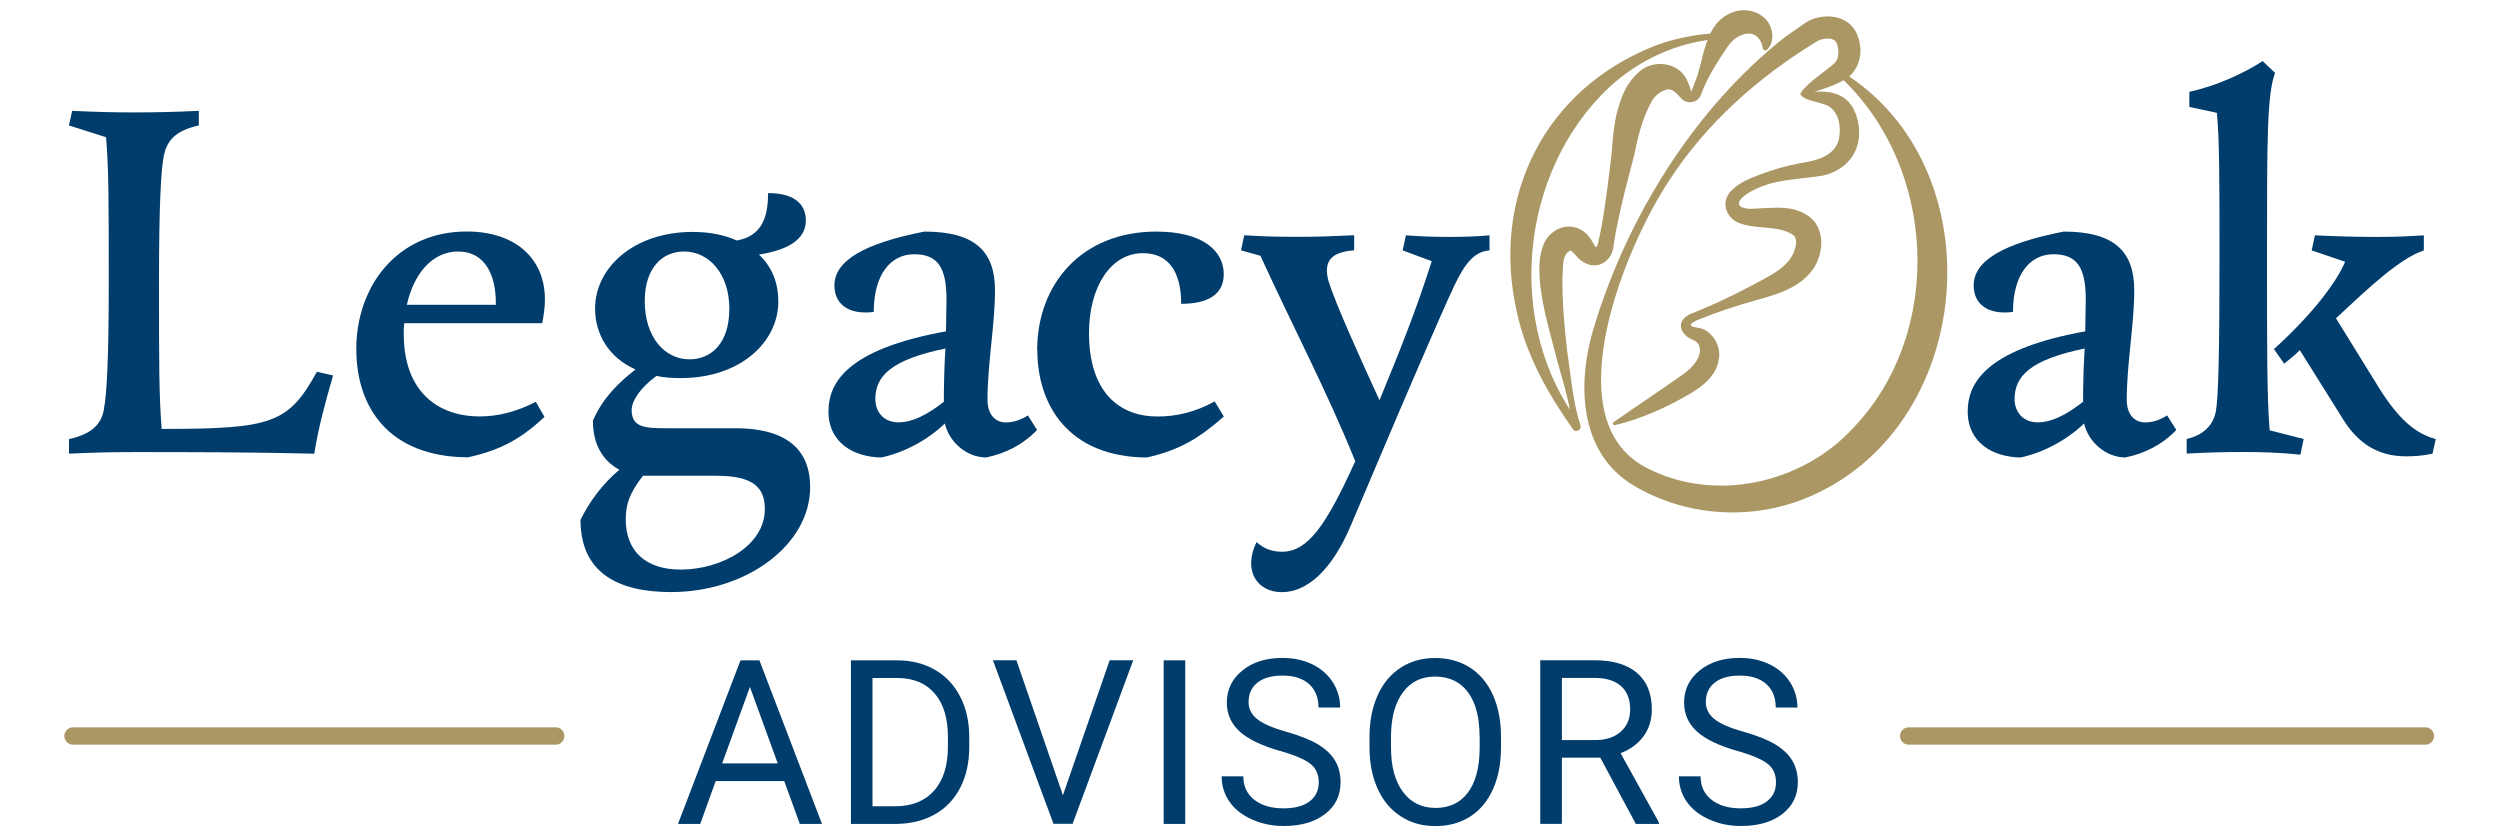
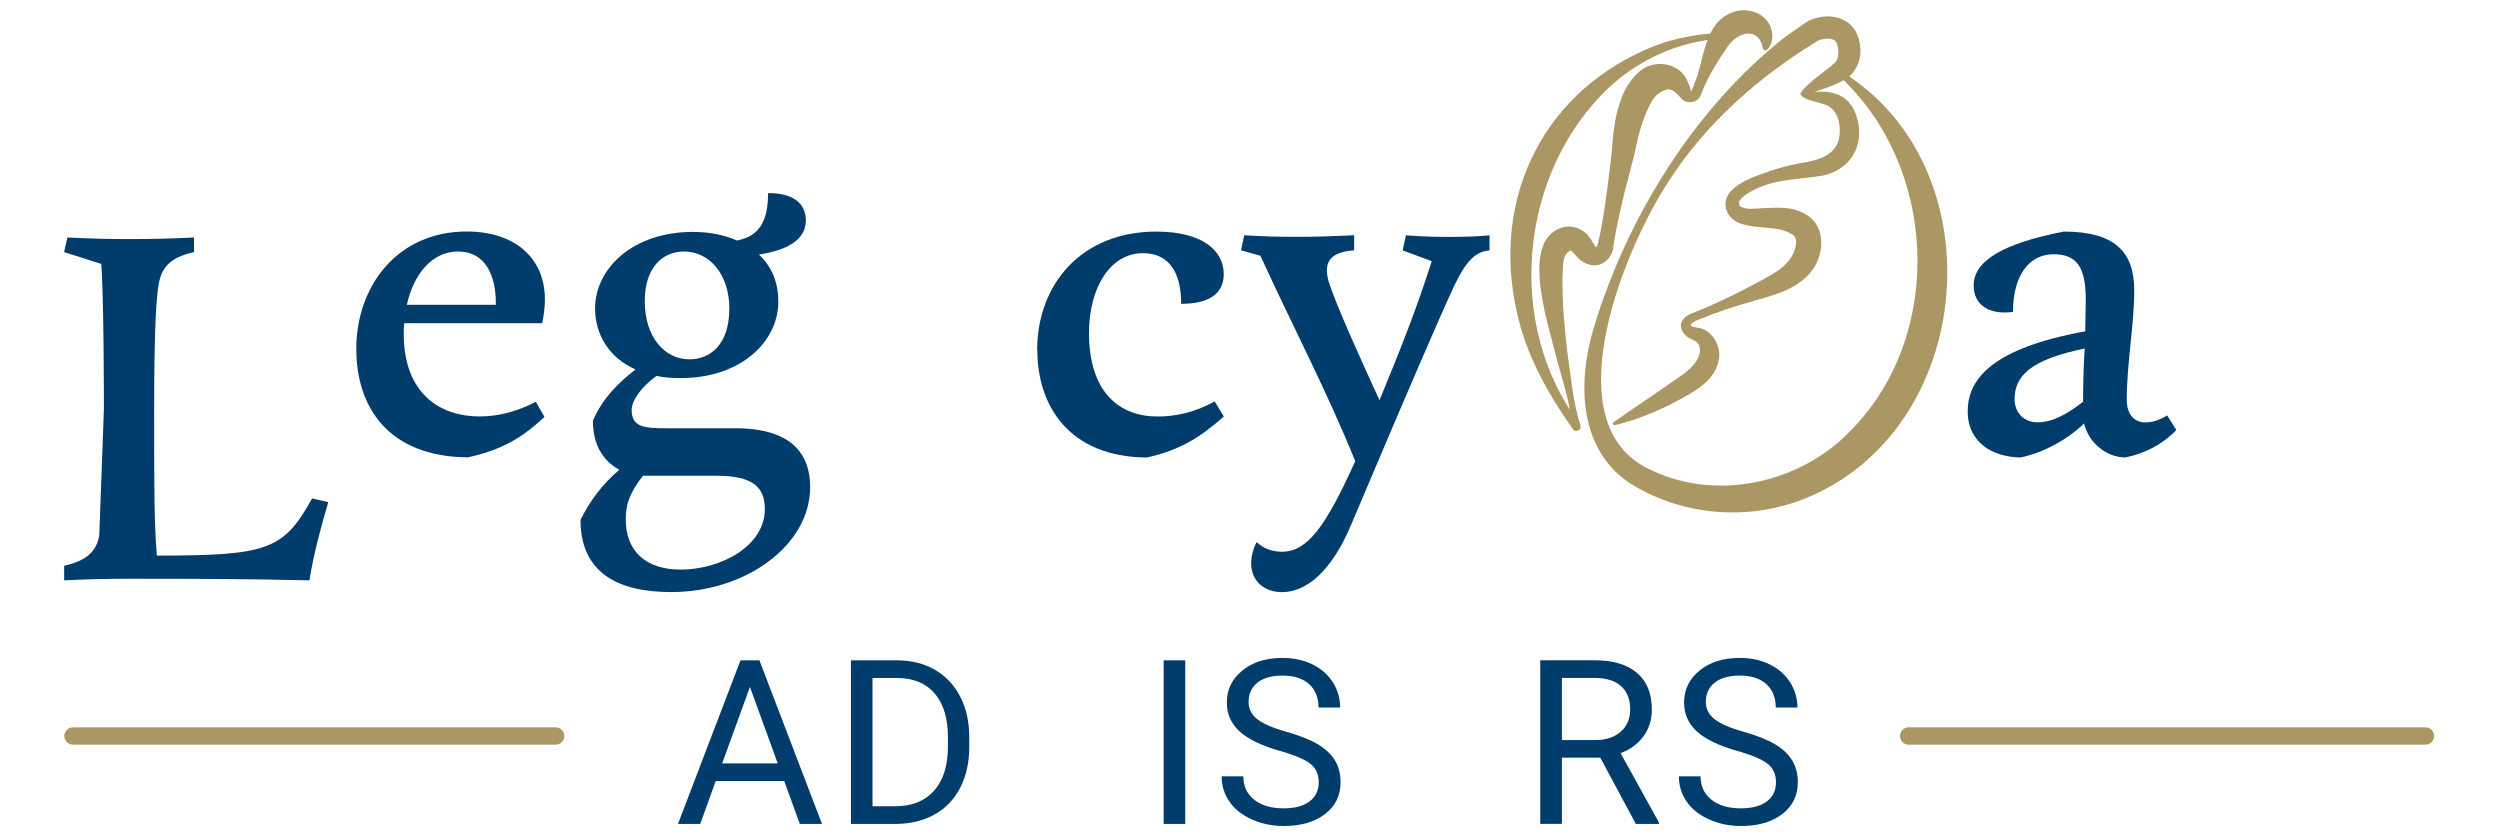
<svg xmlns="http://www.w3.org/2000/svg" data-name="Layer 1" id="Layer_1" viewBox="0 0 300 100">
  <defs>
    <style>
      .cls-1 {
        fill: #aa9764;
      }

      .cls-2 {
        fill: #003d6d;
      }
    </style>
  </defs>
  <g>
-     <path class="cls-2" d="M12.47,49.07c.32-1.68.58-5.43.58-15.2s0-13.52-.32-17.4l-4.46-1.42.39-1.75c2.72.13,4.98.19,7.44.19,2.72,0,5.05-.06,7.76-.19v1.75c-2.91.65-3.82,1.88-4.2,3.62-.32,1.68-.58,5.43-.58,15.2s0,13.52.32,17.6c13.26,0,15.2-.65,18.63-6.86l1.94.45c-.91,3.11-1.75,6.21-2.26,9.38-7.76-.19-15.72-.19-21.67-.19-2.78,0-5.05.06-7.76.19v-1.75c2.91-.65,3.88-1.88,4.21-3.62Z" />
+     <path class="cls-2" d="M12.47,49.07s0-13.52-.32-17.4l-4.46-1.42.39-1.75c2.72.13,4.98.19,7.44.19,2.72,0,5.05-.06,7.76-.19v1.75c-2.91.65-3.82,1.88-4.2,3.62-.32,1.68-.58,5.43-.58,15.2s0,13.52.32,17.6c13.26,0,15.2-.65,18.63-6.86l1.94.45c-.91,3.11-1.75,6.21-2.26,9.38-7.76-.19-15.72-.19-21.67-.19-2.78,0-5.05.06-7.76.19v-1.75c2.91-.65,3.88-1.88,4.21-3.62Z" />
    <path class="cls-2" d="M42.75,41.95c0-7.7,4.98-14.17,13.26-14.17,5.82,0,9.38,3.23,9.38,8.15,0,.97-.13,1.81-.32,2.85h-16.56c-.06.45-.06.84-.06,1.29,0,6.92,4.08,9.9,9.12,9.9,2.13,0,4.33-.52,6.73-1.75l1.04,1.81c-2.65,2.46-5.05,3.95-9.19,4.85-9.64-.06-13.39-6.15-13.39-12.94ZM59.5,36.58c.06-3.56-1.29-6.4-4.53-6.4-3.04,0-5.3,2.59-6.15,6.4h10.67Z" />
    <path class="cls-2" d="M69.66,62.39c1.03-2.13,2.59-4.27,4.66-6.02-2.01-1.1-3.17-3.04-3.17-5.89,1.23-2.78,2.98-4.46,5.11-6.15-3.24-1.42-4.85-4.27-4.85-7.31,0-4.85,4.59-9.19,11.71-9.19,2.13,0,3.88.39,5.3,1.03,2.91-.52,3.75-2.65,3.75-5.69,2.78,0,4.53,1.04,4.53,3.3,0,1.88-1.49,3.43-5.63,4.08,1.62,1.49,2.33,3.49,2.33,5.63,0,4.85-4.53,9.19-11.71,9.19-1.03,0-2.01-.06-2.91-.26-1.88,1.36-2.98,2.98-2.98,4.08,0,2.14,1.62,2.2,4.34,2.2h8.09c6.79,0,8.99,3.11,8.99,7.05,0,6.99-7.7,12.61-16.69,12.61-6.4,0-10.87-2.33-10.87-8.67ZM81.69,68.35c4.85,0,10.09-2.85,10.09-7.25,0-2.59-1.36-4.01-5.82-4.01h-8.8c-1.62,2.07-2.07,3.43-2.07,5.24,0,3.75,2.33,6.02,6.6,6.02ZM82.73,43.12c2.59,0,4.79-1.88,4.79-6.08s-2.46-6.86-5.43-6.86c-2.59,0-4.72,1.94-4.72,5.95,0,4.33,2.39,6.99,5.37,6.99Z" />
-     <path class="cls-2" d="M99.42,49.33c0-3.95,3.1-7.57,14.1-9.57,0-1.29.06-2.59.06-3.82,0-3.82-1.03-5.43-3.88-5.43s-4.85,2.46-4.85,6.92c-2.98.39-4.72-.91-4.72-3.17,0-2.98,3.56-5.05,10.8-6.47,6.02,0,8.47,2.33,8.47,7.05,0,4.08-.9,8.8-.9,13.13,0,1.88,1.03,2.72,2.2,2.72.97,0,1.81-.32,2.65-.84l1.1,1.75c-1.75,1.81-3.88,2.85-6.15,3.3-2.39-.06-4.4-1.88-4.92-4.08-2.01,1.94-4.85,3.49-7.63,4.08-3.3-.06-6.34-1.75-6.34-5.56ZM107.83,50.68c1.68,0,3.43-.91,5.43-2.46,0-2.13.06-4.33.19-6.4-6.6,1.36-8.41,3.36-8.41,6.08,0,1.42.91,2.78,2.78,2.78Z" />
    <path class="cls-2" d="M124.46,42.02c0-7.89,5.3-14.23,14.3-14.23,5.5,0,8.09,2.26,8.09,5.11,0,2.46-1.94,3.56-5.11,3.56,0-3.82-1.49-6.08-4.59-6.08-3.88,0-6.47,4.08-6.47,9.57,0,7.18,3.69,10.03,8.22,10.03,2.26,0,4.53-.52,6.86-1.81l1.1,1.81c-2.72,2.39-5.11,4.01-9.25,4.92-9.38-.06-13.13-6.28-13.13-12.87Z" />
    <path class="cls-2" d="M150.79,65.05c.84.78,1.88,1.16,3.04,1.16,3.04,0,5.24-2.98,8.8-10.87-3.43-8.47-7.5-16.17-11.38-24.65l-2.33-.65.39-1.81c2,.13,3.88.19,6.27.19s4.14-.06,6.92-.19v1.81c-2.59.19-3.82,1.16-3.04,3.82.91,2.78,3.43,8.41,6.08,14.17,2.52-6.14,4.33-10.61,6.27-16.69l-3.49-1.29.39-1.81c1.68.13,3.43.19,5.18.19,1.62,0,3.56-.06,4.85-.19v1.81c-1.68.13-2.85,1.29-4.27,4.33-1.68,3.56-6.66,15.2-8.93,20.57l-3.49,8.22c-2.26,5.3-5.24,7.89-8.22,7.89s-4.72-2.59-3.04-6.02Z" />
    <path class="cls-2" d="M236.13,49.33c0-3.95,3.1-7.57,14.1-9.57,0-1.29.06-2.59.06-3.82,0-3.82-1.03-5.43-3.88-5.43s-4.85,2.46-4.85,6.92c-2.98.39-4.72-.91-4.72-3.17,0-2.98,3.56-5.05,10.8-6.47,6.02,0,8.47,2.33,8.47,7.05,0,4.08-.9,8.8-.9,13.13,0,1.88,1.03,2.72,2.2,2.72.97,0,1.81-.32,2.65-.84l1.1,1.75c-1.75,1.81-3.88,2.85-6.15,3.3-2.39-.06-4.4-1.88-4.92-4.08-2.01,1.94-4.85,3.49-7.63,4.08-3.3-.06-6.34-1.75-6.34-5.56ZM244.54,50.68c1.68,0,3.43-.91,5.43-2.46,0-2.13.06-4.33.19-6.4-6.6,1.36-8.41,3.36-8.41,6.08,0,1.42.91,2.78,2.78,2.78Z" />
-     <path class="cls-2" d="M269.19,54.24c-2.2,0-4.46.06-6.79.19v-1.75c1.88-.45,3.11-1.49,3.49-3.24.32-1.62.45-7.31.45-18.5,0-9.25,0-14.3-.32-17.4l-3.3-.71v-1.81c3.23-.71,6.4-2.14,8.8-3.69l1.49,1.42c-.97,2.59-.97,7.89-.97,22.19,0,11.19,0,16.88.32,20.7l4.08,1.04-.39,1.88c-2.52-.26-4.72-.32-6.86-.32ZM281.41,31.41l-4.01-1.36.39-1.81c2.72.13,5.18.19,7.44.19,2.13,0,3.62-.06,5.63-.19v1.81c-2.91.97-6.6,4.46-10.54,8.15l5.24,8.47c2.33,3.69,4.33,5.37,6.73,6.02l-.39,1.75c-1.16.26-2.2.32-3.17.32-3.88,0-6.08-2.07-7.57-4.46l-5.18-8.28c-.58.58-1.23,1.1-1.88,1.62l-1.23-1.75c4.59-4.14,7.57-8.09,8.54-10.48Z" />
  </g>
  <g>
    <path class="cls-2" d="M94.11,93.73h-8.23l-1.85,5.14h-2.67l7.5-19.63h2.27l7.51,19.63h-2.66l-1.87-5.14ZM86.66,91.61h6.67l-3.34-9.18-3.33,9.18Z" />
    <path class="cls-2" d="M102.11,98.87v-19.63h5.54c1.71,0,3.22.38,4.53,1.13s2.33,1.83,3.04,3.22c.72,1.39,1.08,2.99,1.09,4.8v1.25c0,1.85-.36,3.47-1.07,4.87-.72,1.39-1.73,2.46-3.06,3.21-1.33.75-2.87,1.13-4.63,1.15h-5.43ZM104.7,81.35v15.4h2.72c2,0,3.55-.62,4.66-1.86,1.11-1.24,1.67-3.01,1.67-5.3v-1.15c0-2.23-.52-3.97-1.57-5.2-1.05-1.24-2.53-1.86-4.46-1.88h-3.02Z" />
-     <path class="cls-2" d="M127.55,95.43l5.61-16.2h2.83l-7.28,19.63h-2.29l-7.27-19.63h2.82l5.58,16.2Z" />
    <path class="cls-2" d="M142.23,98.87h-2.59v-19.63h2.59v19.63Z" />
    <path class="cls-2" d="M153.59,90.11c-2.22-.64-3.84-1.42-4.85-2.35-1.01-.93-1.52-2.08-1.52-3.45,0-1.55.62-2.83,1.85-3.84,1.24-1.01,2.84-1.52,4.82-1.52,1.35,0,2.55.26,3.61.78,1.06.52,1.87,1.24,2.45,2.16.58.92.87,1.92.87,3.01h-2.6c0-1.19-.38-2.13-1.13-2.81-.76-.68-1.82-1.02-3.2-1.02-1.28,0-2.27.28-2.99.84-.71.56-1.07,1.34-1.07,2.34,0,.8.34,1.48,1.02,2.03.68.55,1.83,1.06,3.47,1.52,1.63.46,2.91.97,3.83,1.52.92.55,1.6,1.2,2.05,1.94.44.74.67,1.6.67,2.6,0,1.59-.62,2.87-1.86,3.82-1.24.96-2.9,1.44-4.98,1.44-1.35,0-2.61-.26-3.78-.78-1.17-.52-2.07-1.22-2.7-2.12-.63-.9-.95-1.92-.95-3.06h2.6c0,1.19.44,2.12,1.31,2.81.88.69,2.05,1.03,3.51,1.03,1.37,0,2.41-.28,3.14-.84s1.09-1.32,1.09-2.28-.34-1.71-1.01-2.23c-.67-.53-1.9-1.04-3.67-1.56Z" />
-     <path class="cls-2" d="M180.12,89.68c0,1.92-.32,3.6-.97,5.04-.65,1.43-1.56,2.53-2.75,3.28s-2.57,1.13-4.15,1.13-2.92-.38-4.11-1.14c-1.2-.76-2.12-1.84-2.78-3.25-.66-1.41-1-3.04-1.02-4.89v-1.42c0-1.89.33-3.55.98-5s1.59-2.56,2.78-3.32c1.2-.77,2.57-1.15,4.12-1.15s2.96.38,4.16,1.14c1.2.76,2.12,1.86,2.77,3.3.65,1.44.97,3.12.97,5.04v1.24ZM177.55,88.42c0-2.33-.47-4.12-1.4-5.36-.93-1.24-2.24-1.87-3.92-1.87s-2.92.62-3.86,1.87c-.94,1.25-1.42,2.97-1.45,5.19v1.44c0,2.26.47,4.03,1.42,5.32.95,1.29,2.25,1.94,3.92,1.94s2.97-.61,3.88-1.83c.92-1.22,1.39-2.96,1.42-5.24v-1.46Z" />
    <path class="cls-2" d="M192.04,90.92h-4.61v7.94h-2.6v-19.63h6.5c2.21,0,3.91.5,5.1,1.51,1.19,1.01,1.79,2.47,1.79,4.4,0,1.22-.33,2.29-.99,3.2-.66.91-1.58,1.59-2.76,2.04l4.61,8.33v.16h-2.78l-4.26-7.94ZM187.43,88.81h3.98c1.29,0,2.31-.33,3.07-1,.76-.67,1.14-1.56,1.14-2.67,0-1.22-.36-2.15-1.09-2.8-.72-.65-1.77-.98-3.14-.99h-3.96v7.46Z" />
    <path class="cls-2" d="M208.46,90.11c-2.22-.64-3.84-1.42-4.85-2.35-1.01-.93-1.52-2.08-1.52-3.45,0-1.55.62-2.83,1.85-3.84,1.24-1.01,2.84-1.52,4.82-1.52,1.35,0,2.55.26,3.61.78,1.06.52,1.87,1.24,2.45,2.16.58.92.87,1.92.87,3.01h-2.6c0-1.19-.38-2.13-1.13-2.81-.76-.68-1.82-1.02-3.2-1.02-1.28,0-2.27.28-2.99.84-.71.56-1.07,1.34-1.07,2.34,0,.8.34,1.48,1.02,2.03.68.55,1.83,1.06,3.47,1.52,1.63.46,2.91.97,3.83,1.52.92.55,1.6,1.2,2.05,1.94.44.74.67,1.6.67,2.6,0,1.59-.62,2.87-1.86,3.82-1.24.96-2.9,1.44-4.98,1.44-1.35,0-2.61-.26-3.78-.78-1.17-.52-2.07-1.22-2.7-2.12-.63-.9-.95-1.92-.95-3.06h2.6c0,1.19.44,2.12,1.31,2.81.88.69,2.05,1.03,3.51,1.03,1.37,0,2.41-.28,3.14-.84s1.09-1.32,1.09-2.28-.34-1.71-1.01-2.23c-.67-.53-1.9-1.04-3.67-1.56Z" />
  </g>
  <g>
    <path class="cls-1" d="M221.01,8.6c18.82,11.54,16.14,43.12-4.56,51.28-6.61,2.62-14.3,2.02-20.4-1.61-6.66-3.97-6.81-12.4-4.78-18.99,3.98-13.19,12.08-26.34,23.03-34.91.09-.04,2.29-1.6,2.34-1.63,1.84-1.2,4.77-1.09,6,.95,1.02,1.91.79,4.22-.85,5.59-1.59,1.08-3.54,1.54-5.28,2.15,0,0,0-.29,0-.29.04-.01.24,0,.42-.02,2.93-.44,5.27.18,6,3.36.76,3.21-1.03,5.9-4.18,6.59-3.21.53-6.17.37-9.04,2.14-.72.5-1.38,1.08-.83,1.59.82.42,1.74.21,2.83.17,1.91-.06,3.69-.25,5.49,1.09,1.89,1.55,1.61,4.48.33,6.29-1.67,2.3-4.5,3.03-6.9,3.7-2.28.65-4.55,1.38-6.75,2.28-.81.33-1.63.8-.2.99,1.65.15,2.89,2.11,2.59,3.73-.26,2.06-2.02,3.36-3.57,4.26-2.79,1.62-5.76,2.95-8.91,3.71-.2.05-.34-.24-.16-.35,2.62-1.86,5.24-3.56,7.78-5.36,1.31-.85,2.21-1.76,2.49-2.7.21-.71.1-1.47-.7-1.81-1.13-.37-2.2-1.75-.91-2.79.42-.32.86-.46,1.21-.6,2.22-.88,4.36-1.92,6.49-3.03,2.3-1.29,5.2-2.36,5.54-5.15.02-.4-.03-.68-.25-.95-1.64-1.24-4.12-.75-6.19-1.38-1.93-.49-2.78-2.66-1.25-4.1.96-.94,2.23-1.42,3.4-1.87,1.54-.57,3.12-1.04,4.74-1.34,1.94-.3,4.11-.81,4.67-2.8.39-1.88-.11-4-2.12-4.38-.74-.27-1.86-.36-2.41-.98-.07-.06-.09-.16-.04-.24.29-.5.64-.79.96-1.1,1.01-.94,2.26-1.72,3.22-2.63.2-.27.29-.54.33-.91.07-.5-.07-1.2-.25-1.48-.44-.72-1.92-.46-2.56.05-6.86,4.22-13.06,9.7-17.5,16.57-5.17,7.81-13.8,28.43-2.9,34.34,8.23,4.41,18.87,2.06,25.07-4.74,10.93-11.5,9.98-31.44-1.8-42.21-.28-.23.07-.69.37-.49h0Z" />
    <path class="cls-1" d="M211.53,5.76c-.43-2.55-3.04-2.03-4.28-.06-1.14,1.69-2.3,3.48-3.03,5.4-.11.24-.16.49-.36.7-.48.57-1.39.63-1.99.14-.62-.65-1.23-1.52-2.11-1.11-.82.33-1.31.79-1.77,1.74-.94,1.82-1.49,3.99-1.88,6.03,0,0-1.15,4.43-1.15,4.43-.53,2.25-1.06,4.42-1.37,6.73-.1.6-.41,1.2-.95,1.62-1.21.97-2.76.27-3.51-.7-.28-.31-.51-.54-.65-.62-.16-.06-.05.03-.08.03-1.02.54-.8,2-.9,3.11-.05,2.87.21,5.9.56,8.91.44,3.01.68,6.06,1.6,8.98.16.53-.64.9-.92.39-3-4.23-5.56-8.79-6.69-13.91-3.22-13.94,3.33-26.98,16.73-32.15,2.44-.89,5-1.35,7.57-1.46.19,0,.35.14.35.33,0,.19-.14.35-.32.35-4.98.36-9.72,2.52-13.3,5.86-10.81,10.2-12.52,28.51-3.5,40.38,0,0-.93.39-.93.39-.08-2.61-1.38-6.32-2.02-8.88-.86-3.51-3.27-10.85-.88-13.96,1.66-1.93,4.29-1.54,5.39.68.17.29.33.46.28.46-.09.02-.03.08.05.07.09,0,.2-.1.24-.25.18-.67.33-1.47.47-2.2.48-2.59.94-6.37,1.24-9.02.1-1.58.26-3.17.63-4.73.46-1.59.93-3.29,2.64-4.82,1.82-1.63,5-1.12,5.87,1.27.1.24.35.84.35.98-.06.06.02.1.05.08.02,0,.01,0,.04-.04l.1-.27.2-.53c1.29-2.96,1.09-7.43,4.74-8.68,1.6-.57,3.67.07,4.38,1.69.45.97.34,2.23-.4,2.86-.19.17-.49,0-.48-.23h0Z" />
  </g>
  <g>
    <path class="cls-1" d="M291.05,89.36h-62.01c-.58,0-1.04-.47-1.04-1.04s.47-1.04,1.04-1.04h62.01c.58,0,1.04.47,1.04,1.04s-.47,1.04-1.04,1.04Z" />
    <path class="cls-1" d="M66.68,89.36H8.76c-.58,0-1.04-.47-1.04-1.04s.47-1.04,1.04-1.04h57.92c.58,0,1.04.47,1.04,1.04s-.47,1.04-1.04,1.04Z" />
  </g>
</svg>